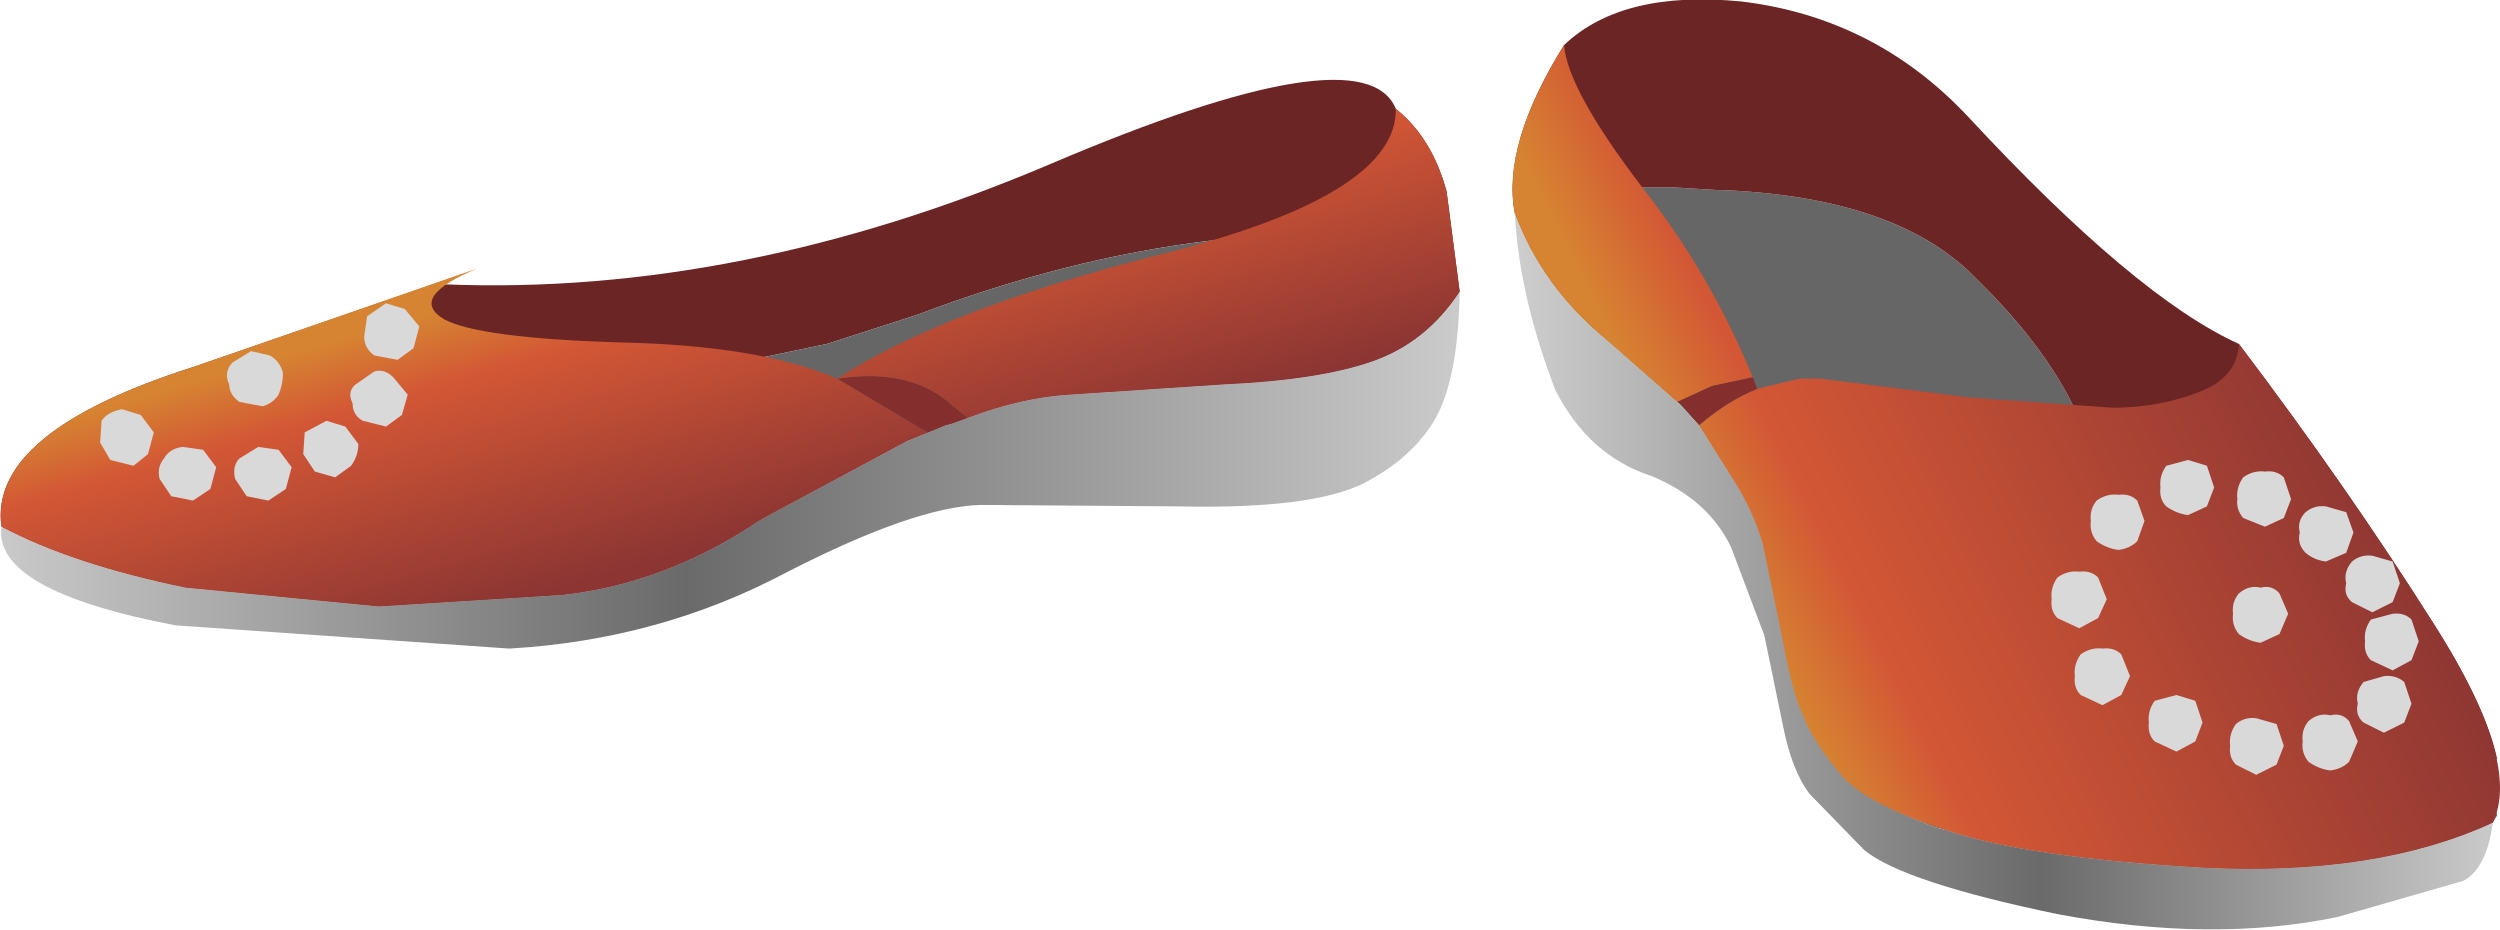
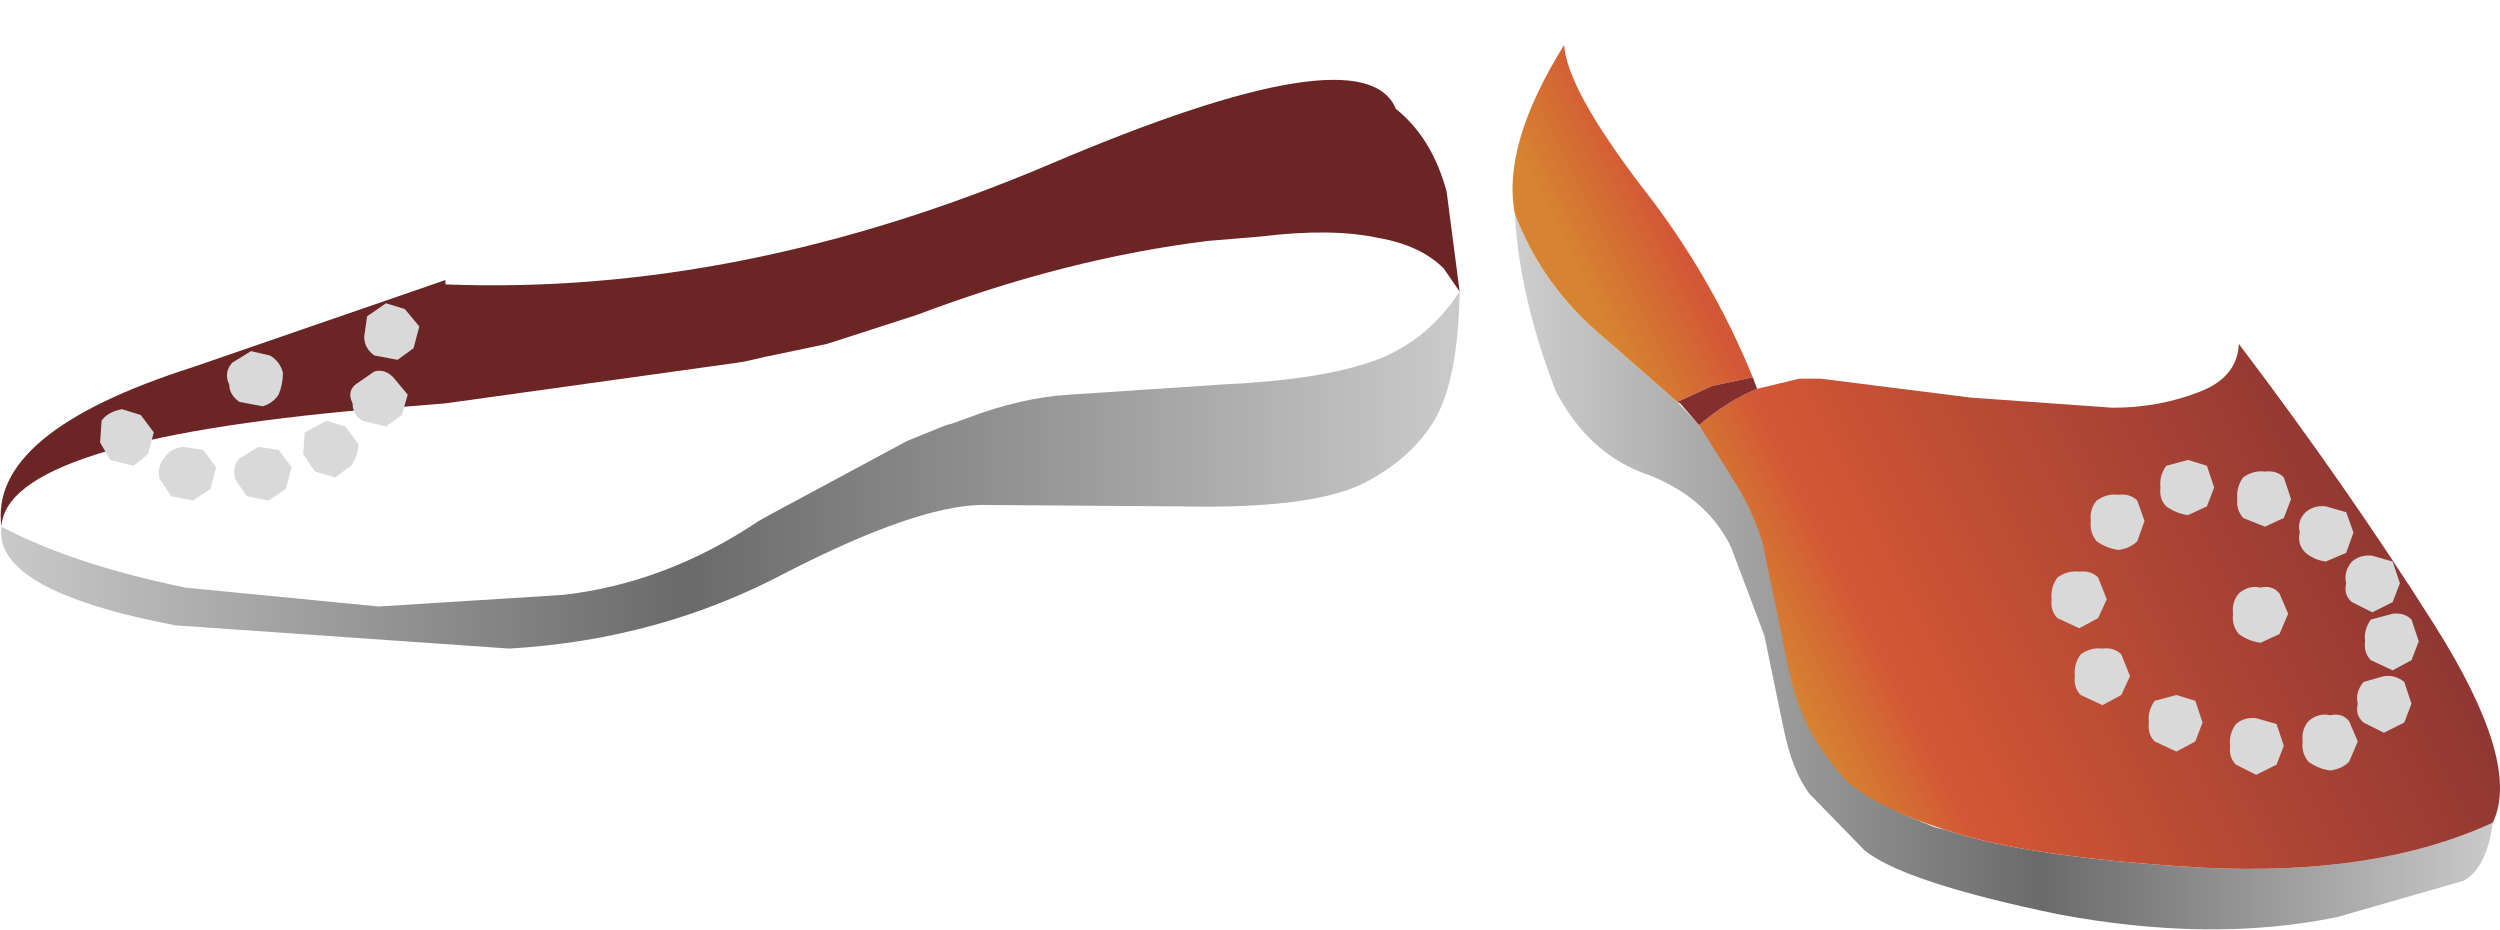
<svg xmlns="http://www.w3.org/2000/svg" height="32.05px" width="86.15px">
  <g transform="matrix(1.0, 0.0, 0.0, 1.0, 43.05, 16.0)">
    <path d="M-43.0 2.15 Q-43.45 -1.1 -36.4 -3.35 L-27.7 -6.35 -27.7 -6.2 Q-17.55 -5.8 -6.85 -10.35 3.95 -14.95 5.05 -12.25 6.3 -11.25 6.8 -9.4 L7.25 -5.95 6.7 -6.75 Q5.9 -7.55 4.45 -7.8 2.85 -8.15 0.4 -7.85 L-1.4 -7.7 Q-6.3 -7.1 -11.45 -5.15 L-14.55 -4.15 -16.7 -3.7 -17.35 -3.55 -17.65 -3.5 -27.7 -2.1 -30.15 -1.9 -30.2 -1.9 -30.3 -1.9 Q-42.85 -0.8 -43.0 2.15" fill="#6b2525" fill-rule="evenodd" stroke="none" />
-     <path d="M-43.0 2.15 Q-42.85 -0.8 -30.3 -1.9 L-30.2 -1.9 -30.15 -1.9 -27.7 -2.1 -17.65 -3.5 -17.35 -3.55 -16.7 -3.7 -14.55 -4.15 -11.45 -5.15 Q-6.3 -7.1 -1.4 -7.7 L0.4 -7.85 Q2.85 -8.15 4.45 -7.8 5.9 -7.55 6.7 -6.75 L7.25 -5.95 Q6.1 -4.2 4.25 -3.55 2.4 -2.9 -0.95 -2.75 L-6.2 -2.4 Q-7.85 -2.3 -9.7 -1.6 L-10.25 -1.4 -10.45 -1.35 -11.8 -0.8 -16.45 1.7 -16.9 1.95 Q-20.1 4.1 -23.65 4.5 L-30.0 4.9 -36.65 4.25 Q-40.55 3.45 -43.0 2.15" fill="#666666" fill-rule="evenodd" stroke="none" />
    <path d="M7.25 -5.95 Q7.2 -2.95 6.4 -1.55 5.6 -0.2 3.95 0.65 2.15 1.55 -2.4 1.45 L-9.25 1.4 Q-11.5 1.45 -15.9 3.7 -20.3 6.05 -25.5 6.35 L-37.0 5.55 Q-43.3 4.35 -43.0 2.15 -40.55 3.45 -36.65 4.25 L-30.0 4.9 -23.65 4.5 Q-20.1 4.1 -16.9 1.95 L-16.45 1.7 -11.8 -0.8 -10.45 -1.35 -10.25 -1.4 -9.7 -1.6 Q-7.85 -2.3 -6.2 -2.4 L-0.95 -2.75 Q2.4 -2.9 4.25 -3.55 6.1 -4.2 7.25 -5.95" fill="url(#gradient0)" fill-rule="evenodd" stroke="none" />
-     <path d="M-9.7 -1.6 L-10.25 -1.4 -10.45 -1.35 -11.8 -0.8 -11.1 -1.1 -14.2 -2.95 Q-11.65 -3.35 -10.2 -2.0 L-9.7 -1.6" fill="#852e2e" fill-rule="evenodd" stroke="none" />
-     <path d="M-14.2 -2.95 Q-10.45 -5.4 -2.6 -7.35 5.1 -9.35 5.05 -12.25 6.3 -11.25 6.8 -9.4 L7.25 -5.95 Q6.1 -4.2 4.25 -3.55 2.4 -2.9 -0.95 -2.75 L-6.2 -2.4 Q-7.85 -2.3 -9.7 -1.6 L-10.2 -2.0 Q-11.65 -3.35 -14.2 -2.95 L-11.1 -1.1 -11.8 -0.8 -16.45 1.7 -16.9 1.95 Q-20.1 4.1 -23.65 4.5 L-30.0 4.9 -36.65 4.25 Q-40.55 3.45 -43.0 2.15 -43.45 -1.1 -36.4 -3.35 L-26.6 -6.75 Q-29.0 -5.75 -27.75 -5.0 -26.55 -4.35 -21.7 -4.2 -16.85 -4.1 -14.2 -2.95" fill="url(#gradient1)" fill-rule="evenodd" stroke="none" />
    <path d="M-29.1 -5.35 L-28.6 -4.75 -28.8 -4.0 -29.35 -3.6 -30.15 -3.75 Q-30.5 -4.0 -30.5 -4.4 L-30.4 -5.1 -29.75 -5.55 -29.1 -5.35 M-29.5 -3.0 L-29.0 -2.4 -29.2 -1.7 -29.75 -1.3 -30.55 -1.5 Q-30.9 -1.7 -30.9 -2.1 -31.1 -2.5 -30.8 -2.75 L-30.15 -3.2 Q-29.8 -3.3 -29.5 -3.0 M-31.15 -1.3 L-30.7 -0.7 Q-30.7 -0.3 -30.95 0.05 L-31.5 0.45 -32.2 0.25 -32.6 -0.35 -32.55 -1.1 -31.8 -1.5 -31.15 -1.3 M-37.75 -1.1 L-37.95 -0.35 -38.45 0.05 -39.25 -0.15 -39.6 -0.75 -39.55 -1.5 Q-39.35 -1.8 -38.85 -1.9 L-38.2 -1.7 -37.75 -1.1 M-33.75 -3.75 Q-33.4 -3.55 -33.3 -3.15 -33.3 -2.75 -33.45 -2.4 -33.65 -2.1 -34.0 -2.0 L-34.8 -2.15 Q-35.15 -2.4 -35.15 -2.75 -35.35 -3.15 -35.05 -3.5 L-34.4 -3.9 -33.75 -3.75 M-33.0 0.1 L-33.2 0.85 -33.8 1.25 -34.55 1.1 -34.95 0.5 Q-35.05 0.05 -34.8 -0.2 L-34.15 -0.6 -33.45 -0.5 -33.0 0.1 M-36.05 -0.5 L-35.6 0.1 -35.8 0.85 -36.4 1.25 -37.15 1.1 -37.55 0.5 Q-37.65 0.1 -37.4 -0.2 -37.2 -0.55 -36.75 -0.6 L-36.05 -0.5" fill="#d9d9d9" fill-rule="evenodd" stroke="none" />
-     <path d="M9.15 -8.65 Q9.9 -9.55 13.55 -9.55 L14.5 -9.55 16.15 -9.45 16.3 -9.45 Q22.35 -9.2 25.05 -6.4 27.35 -4.15 28.4 -2.0 L28.75 -1.2 Q29.65 1.2 32.2 2.75 L33.6 3.65 38.05 6.05 Q39.85 6.9 41.0 7.85 L42.1 9.05 42.65 10.25 43.0 12.1 42.85 12.35 Q38.85 14.2 32.85 13.9 26.8 13.55 24.0 12.6 L23.6 12.5 22.75 12.15 Q21.0 11.4 20.4 10.45 19.6 9.1 19.6 7.75 L18.9 4.1 18.6 3.3 Q17.9 1.45 16.35 -0.35 L15.55 -1.3 15.5 -1.35 14.75 -2.15 12.3 -4.3 Q10.1 -6.1 9.15 -8.65" fill="#666666" fill-rule="evenodd" stroke="none" />
-     <path d="M42.65 10.25 L42.1 9.05 41.0 7.85 Q39.85 6.9 38.05 6.05 L33.6 3.65 32.2 2.75 Q29.65 1.2 28.75 -1.2 L28.4 -2.0 Q27.35 -4.15 25.05 -6.4 22.35 -9.2 16.3 -9.45 L16.15 -9.45 14.5 -9.55 13.55 -9.55 Q9.9 -9.55 9.15 -8.65 8.7 -11.0 10.85 -14.45 12.85 -16.35 16.95 -15.95 21.55 -15.4 24.75 -12.0 30.55 -5.75 34.1 -4.15 37.85 0.8 40.85 5.55 42.6 8.3 43.0 10.15 L42.65 10.25" fill="#6b2525" fill-rule="evenodd" stroke="none" />
    <path d="M9.15 -8.65 Q10.1 -6.1 12.3 -4.3 L14.75 -2.15 15.5 -1.35 15.55 -1.3 16.35 -0.35 Q17.9 1.45 18.6 3.3 L18.9 4.1 19.6 7.75 Q19.6 9.1 20.4 10.45 21.0 11.4 22.75 12.15 L23.6 12.5 24.0 12.6 Q26.8 13.55 32.85 13.9 38.85 14.2 42.85 12.35 42.65 13.9 41.85 14.35 L37.5 15.6 Q33.15 16.5 27.85 15.5 22.55 14.4 21.2 13.3 L19.3 11.35 Q18.7 10.55 18.4 9.05 L17.75 5.9 16.6 2.85 Q15.8 1.2 13.85 0.4 11.7 -0.3 10.55 -2.55 9.3 -5.8 9.15 -8.65" fill="url(#gradient2)" fill-rule="evenodd" stroke="none" />
    <path d="M14.75 -2.15 L12.3 -4.3 Q10.1 -6.1 9.15 -8.65 8.7 -11.0 10.85 -14.45 10.95 -12.95 13.5 -9.6 15.9 -6.55 17.35 -3.0 L15.95 -2.7 14.75 -2.15 M17.5 -2.6 L18.95 -2.95 19.7 -2.95 24.85 -2.3 29.75 -1.95 Q31.35 -1.95 32.75 -2.5 34.05 -3.0 34.1 -4.15 37.85 0.8 40.85 5.55 43.85 10.3 42.85 12.35 38.85 14.2 32.85 13.9 26.8 13.55 24.0 12.6 21.2 11.7 20.35 10.65 19.4 9.5 19.1 8.7 18.7 7.85 18.35 5.9 L17.7 2.75 Q17.35 1.55 16.6 0.4 L15.5 -1.35 Q16.5 -2.2 17.5 -2.6" fill="url(#gradient3)" fill-rule="evenodd" stroke="none" />
    <path d="M17.35 -3.0 L17.5 -2.6 Q16.5 -2.2 15.5 -1.35 L14.85 -2.1 Q14.75 -2.15 14.75 -2.15 L15.95 -2.7 17.35 -3.0" fill="#852e2e" fill-rule="evenodd" stroke="none" />
    <path d="M31.6 0.05 L32.35 -0.15 33.0 0.05 33.25 0.8 33.0 1.45 32.35 1.75 Q31.95 1.7 31.6 1.45 31.35 1.2 31.4 0.8 31.35 0.4 31.6 0.05 M29.2 1.25 Q29.55 1.0 29.95 1.05 30.35 1.0 30.6 1.25 L30.85 1.95 30.6 2.65 Q30.35 2.9 29.95 2.95 29.55 2.9 29.2 2.65 28.95 2.35 29.0 1.95 28.95 1.55 29.2 1.25 M28.6 3.7 Q29.0 3.65 29.25 3.9 L29.55 4.65 29.25 5.3 28.6 5.65 27.85 5.3 Q27.6 5.05 27.65 4.65 27.6 4.25 27.85 3.9 28.2 3.65 28.6 3.7 M30.05 6.55 L30.35 7.3 30.05 7.95 29.4 8.3 28.65 7.95 Q28.4 7.7 28.45 7.3 28.4 6.9 28.65 6.55 29.0 6.3 29.4 6.35 29.8 6.3 30.05 6.55 M31.95 7.95 L32.6 8.15 32.85 8.9 32.6 9.55 31.95 9.9 31.2 9.55 Q30.95 9.3 31.0 8.9 30.95 8.5 31.2 8.15 L31.95 7.95 M35.9 1.2 L35.65 1.85 35.0 2.15 34.25 1.85 Q34.0 1.55 34.05 1.2 34.0 0.8 34.25 0.45 34.6 0.2 35.0 0.25 35.4 0.2 35.65 0.45 L35.9 1.2 M37.1 1.45 L37.8 1.65 38.05 2.35 37.8 3.05 37.1 3.35 Q36.7 3.3 36.4 3.05 36.1 2.75 36.2 2.35 36.1 1.95 36.4 1.65 36.7 1.4 37.1 1.45 M34.1 5.85 Q33.85 5.55 33.9 5.15 33.85 4.75 34.1 4.45 34.45 4.15 34.85 4.25 35.25 4.15 35.5 4.45 L35.8 5.15 35.5 5.85 34.85 6.15 Q34.45 6.1 34.1 5.85 M38.45 6.1 Q38.4 5.7 38.65 5.35 L39.4 5.15 Q39.8 5.1 40.05 5.35 L40.3 6.1 40.05 6.75 39.4 7.1 38.65 6.75 Q38.4 6.5 38.45 6.1 M37.8 4.1 Q37.7 3.7 38.0 3.35 38.3 3.1 38.7 3.15 L39.4 3.35 39.65 4.1 39.4 4.75 38.7 5.1 38.0 4.75 Q37.7 4.5 37.8 4.1 M39.1 9.25 L38.4 8.9 Q38.1 8.65 38.2 8.25 38.1 7.85 38.4 7.5 L39.1 7.3 Q39.5 7.25 39.8 7.5 L40.05 8.25 39.8 8.9 39.1 9.25 M37.9 8.85 L38.2 9.55 37.9 10.25 Q37.65 10.5 37.25 10.55 36.85 10.5 36.5 10.25 36.25 9.95 36.3 9.55 36.25 9.15 36.5 8.85 36.85 8.55 37.25 8.65 37.65 8.55 37.9 8.85 M34.7 8.75 L35.4 8.95 35.65 9.7 35.4 10.35 34.7 10.7 34.0 10.35 Q33.75 10.1 33.8 9.7 33.75 9.3 34.0 8.95 34.3 8.7 34.7 8.75" fill="#d9d9d9" fill-rule="evenodd" stroke="none" />
  </g>
  <defs>
    <linearGradient gradientTransform="matrix(-0.032, 0.0, 0.0, 0.009, -17.5, 0.85)" gradientUnits="userSpaceOnUse" id="gradient0" spreadMethod="pad" x1="-819.2" x2="819.2">
      <stop offset="0.0" stop-color="#d0d0d0" />
      <stop offset="0.537" stop-color="#6a6a6a" />
      <stop offset="1.0" stop-color="#cccccc" />
    </linearGradient>
    <linearGradient gradientTransform="matrix(0.002, 0.006, -0.007, 0.002, -26.5, -0.3)" gradientUnits="userSpaceOnUse" id="gradient1" spreadMethod="pad" x1="-819.2" x2="819.2">
      <stop offset="0.0" stop-color="#d68432" />
      <stop offset="0.235" stop-color="#d35735" />
      <stop offset="1.0" stop-color="#8c3533" />
    </linearGradient>
    <linearGradient gradientTransform="matrix(0.021, 0.0, 0.0, 0.015, 26.0, 3.85)" gradientUnits="userSpaceOnUse" id="gradient2" spreadMethod="pad" x1="-819.2" x2="819.2">
      <stop offset="0.0" stop-color="#d0d0d0" />
      <stop offset="0.537" stop-color="#6a6a6a" />
      <stop offset="1.0" stop-color="#cccccc" />
    </linearGradient>
    <linearGradient gradientTransform="matrix(0.012, -0.006, 0.005, 0.01, 29.4, 4.95)" gradientUnits="userSpaceOnUse" id="gradient3" spreadMethod="pad" x1="-819.2" x2="819.2">
      <stop offset="0.0" stop-color="#d68432" />
      <stop offset="0.161" stop-color="#d35735" />
      <stop offset="1.0" stop-color="#8c3533" />
    </linearGradient>
  </defs>
</svg>